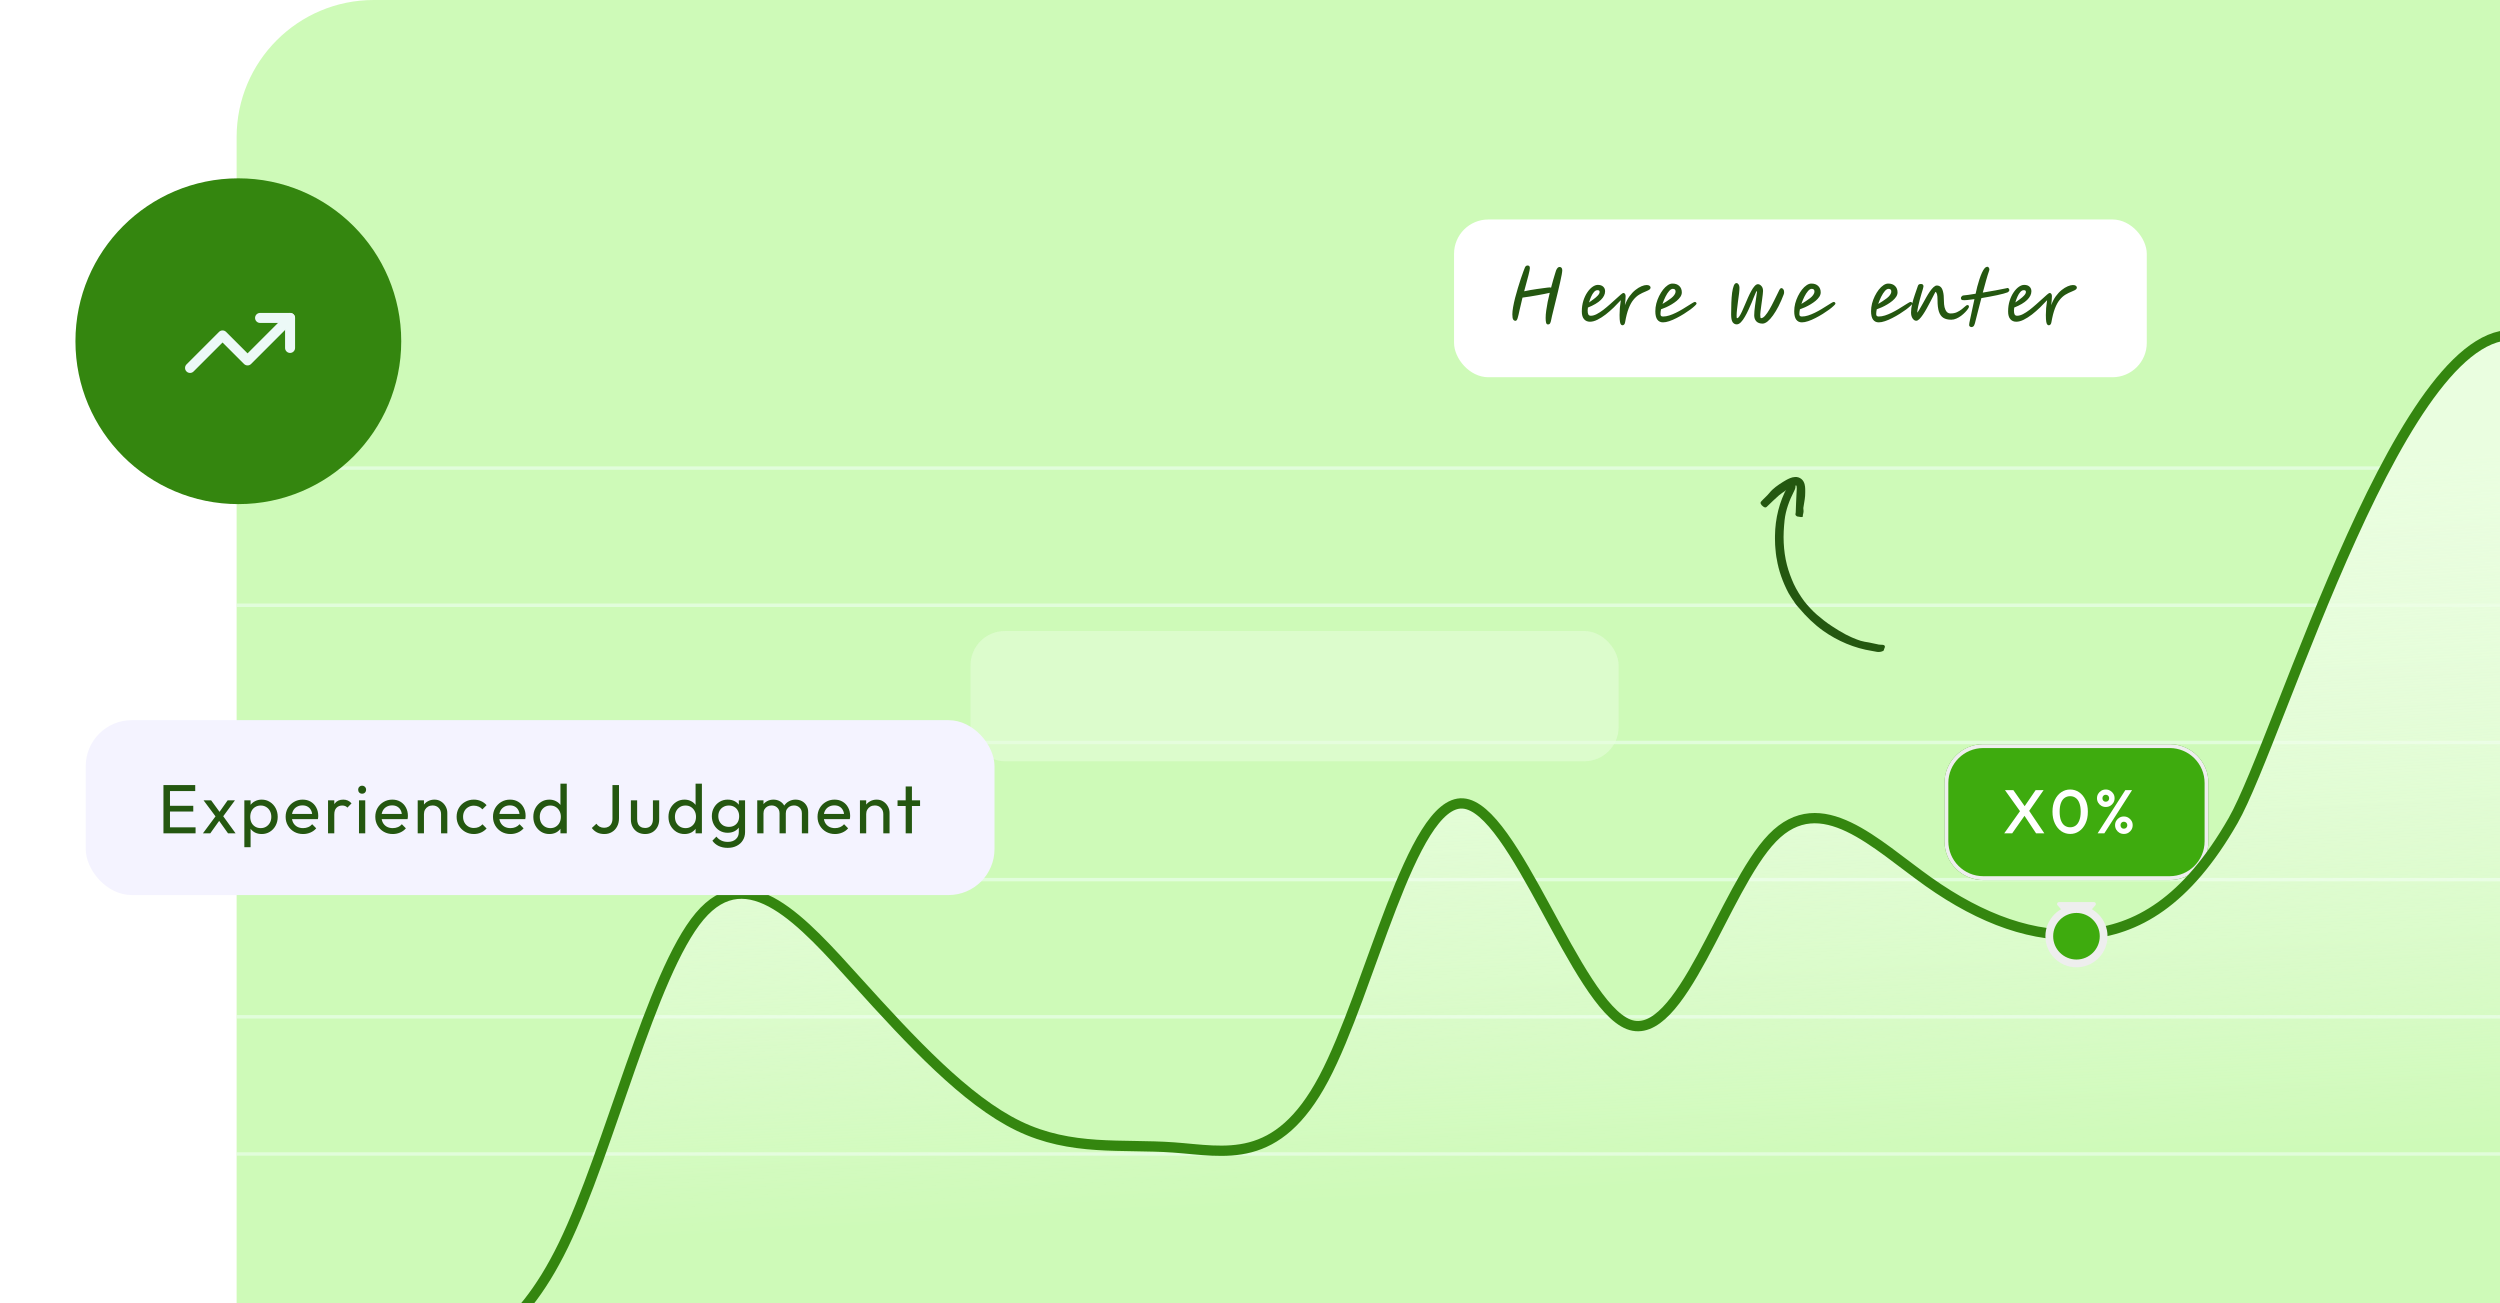
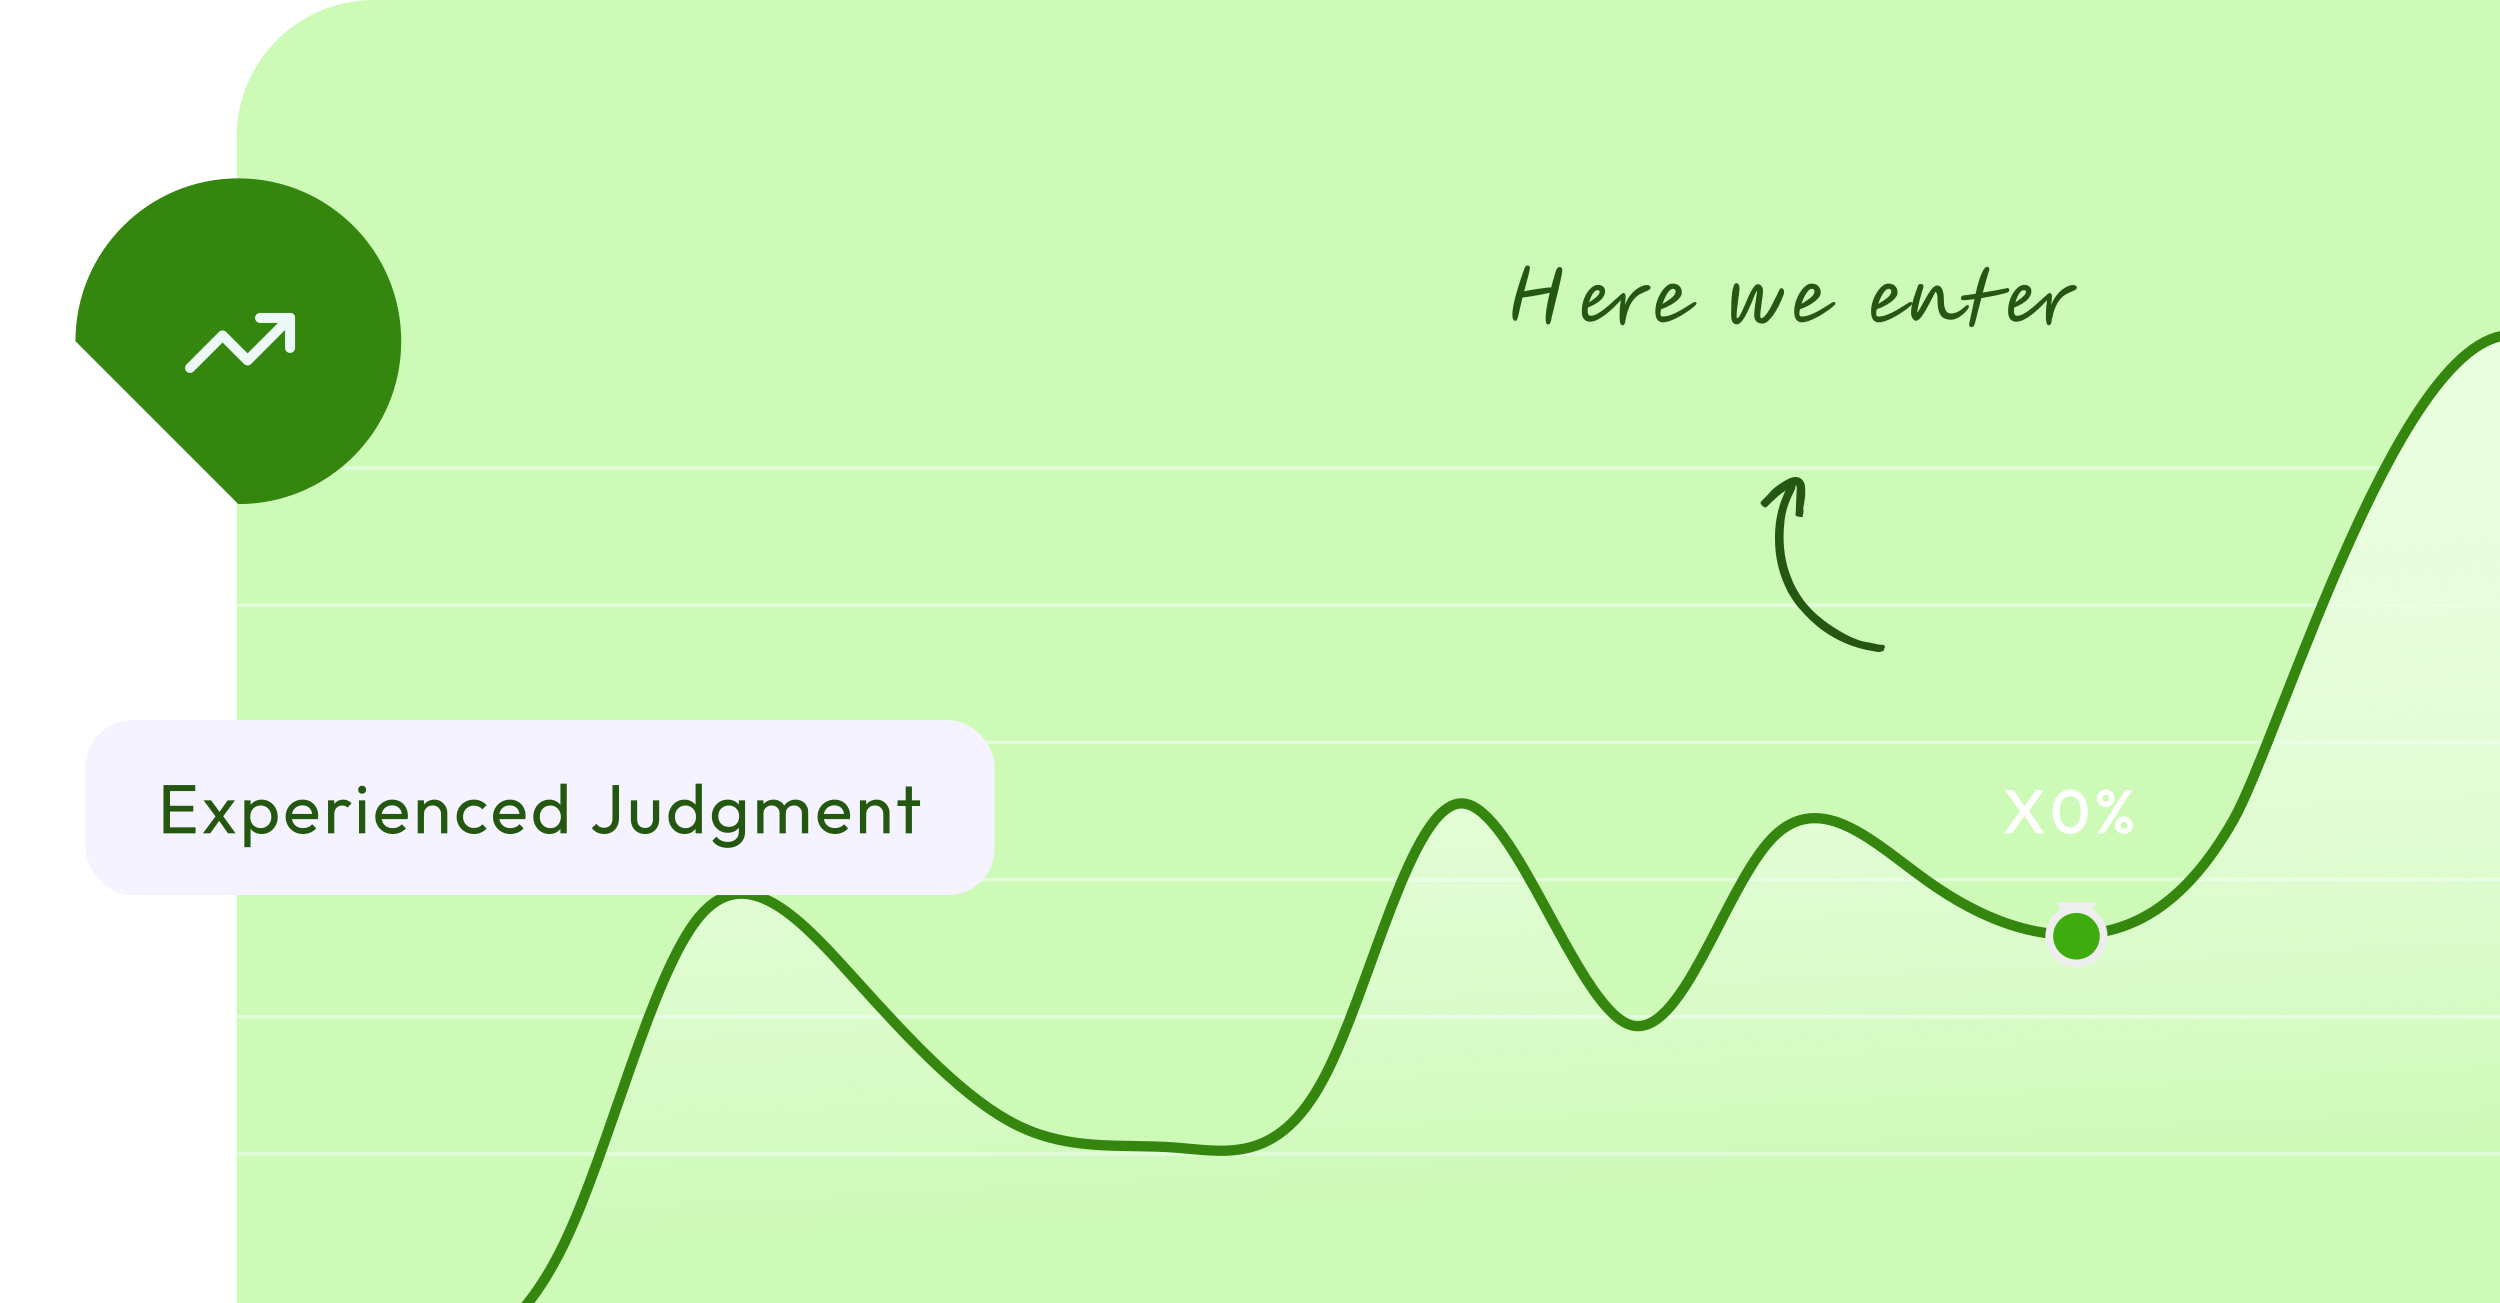
<svg xmlns="http://www.w3.org/2000/svg" width="729" height="380" viewBox="0 0 729 380" fill="none">
  <g clip-path="url(#clip0_40000174_18300)">
    <path d="M69 40C69 17.909 86.909 0 109 0H729V380H69V40Z" fill="#CEFAB8" />
    <line opacity="0.6" x1="69" y1="336.5" x2="729" y2="336.5" stroke="#EEFFF1" />
    <line opacity="0.6" x1="69" y1="296.5" x2="729" y2="296.5" stroke="#EEFFF1" />
    <line opacity="0.6" x1="69" y1="256.5" x2="729" y2="256.5" stroke="#EEFFF1" />
    <line opacity="0.6" x1="69" y1="216.5" x2="729" y2="216.5" stroke="#EEFFF1" />
    <line opacity="0.6" x1="69" y1="176.5" x2="729" y2="176.5" stroke="#EEFFF1" />
    <line opacity="0.6" x1="69" y1="136.5" x2="729" y2="136.5" stroke="#EEFFF1" />
-     <rect opacity="0.5" x="283" y="184" width="189" height="38" rx="10" fill="#EAFEE0" />
-     <rect x="424" y="64" width="202" height="46" rx="10" fill="white" />
    <path d="M441.913 93.554C441.656 93.554 441.44 93.432 441.264 93.189C441.088 92.946 441 92.432 441 91.648C441 91.081 441.075 90.378 441.223 89.54C441.372 88.702 441.568 87.803 441.811 86.844C442.068 85.884 442.338 84.924 442.622 83.965C442.906 83.005 443.19 82.107 443.474 81.269C443.757 80.431 444.008 79.721 444.224 79.14C444.44 78.545 444.595 78.147 444.69 77.944C444.744 77.809 444.839 77.687 444.974 77.579C445.109 77.471 445.251 77.417 445.4 77.417C445.71 77.417 445.906 77.498 445.988 77.66C446.069 77.822 446.109 77.998 446.109 78.187C446.109 78.484 445.974 79.167 445.704 80.235C445.433 81.289 445.014 82.857 444.447 84.938C444.974 84.816 445.555 84.701 446.19 84.593C446.825 84.485 447.461 84.384 448.096 84.289C448.745 84.195 449.339 84.114 449.88 84.046C450.434 83.965 450.894 83.904 451.258 83.864C451.637 83.823 451.867 83.803 451.948 83.803C452.042 83.803 452.157 83.83 452.292 83.884C452.509 83.059 452.718 82.296 452.921 81.593C453.124 80.89 453.299 80.302 453.448 79.829C453.597 79.343 453.698 79.018 453.752 78.856C454.036 78.18 454.374 77.843 454.766 77.843C454.995 77.843 455.185 77.924 455.333 78.086C455.482 78.248 455.556 78.484 455.556 78.795C455.556 79.052 455.502 79.485 455.394 80.093C455.286 80.701 455.137 81.417 454.948 82.242C454.772 83.066 454.57 83.945 454.34 84.877C454.124 85.796 453.901 86.715 453.671 87.634C453.455 88.54 453.245 89.391 453.042 90.189C452.853 90.973 452.691 91.635 452.556 92.175C452.434 92.716 452.36 93.067 452.333 93.23C452.279 93.567 452.191 93.878 452.069 94.162C451.948 94.46 451.718 94.608 451.38 94.608C451.11 94.608 450.927 94.433 450.833 94.081C450.752 93.73 450.711 93.277 450.711 92.723C450.711 92.101 450.765 91.392 450.873 90.594C450.981 89.783 451.123 88.932 451.299 88.04C451.488 87.148 451.691 86.263 451.907 85.384C451.529 85.479 451.022 85.587 450.387 85.708C449.765 85.83 449.076 85.958 448.319 86.094C447.562 86.229 446.805 86.357 446.048 86.479C445.291 86.6 444.595 86.702 443.96 86.783C443.595 88.243 443.305 89.479 443.088 90.493C442.886 91.493 442.703 92.257 442.541 92.784C442.379 93.297 442.169 93.554 441.913 93.554ZM468.047 84.938C468.047 85.803 467.635 86.641 466.811 87.452C465.986 88.263 464.729 89.006 463.04 89.682C462.986 90.02 462.959 90.304 462.959 90.533C462.959 91.074 463.026 91.466 463.161 91.709C463.31 91.952 463.553 92.074 463.891 92.074C464.391 92.074 464.952 91.919 465.574 91.608C466.196 91.283 466.838 90.871 467.5 90.371C468.162 89.858 468.811 89.317 469.446 88.749C470.095 88.182 470.689 87.648 471.23 87.148C471.771 86.634 472.23 86.222 472.609 85.911C472.987 85.587 473.244 85.425 473.379 85.425C473.568 85.425 473.724 85.512 473.845 85.688C473.967 85.85 474.028 86.073 474.028 86.357C474.028 86.709 474.007 87.114 473.967 87.573C473.926 88.019 473.879 88.493 473.825 88.993C474.176 88.006 474.616 87.148 475.143 86.418C475.683 85.675 476.258 85.06 476.866 84.573C477.474 84.087 478.069 83.722 478.65 83.478C479.231 83.235 479.731 83.114 480.15 83.114C480.542 83.114 480.833 83.188 481.022 83.337C481.211 83.485 481.306 83.661 481.306 83.864C481.306 84.053 481.218 84.228 481.042 84.391C480.88 84.539 480.501 84.735 479.907 84.979C479.218 85.249 478.569 85.567 477.961 85.931C477.366 86.296 476.812 86.796 476.298 87.432C475.785 88.053 475.325 88.885 474.92 89.925C474.514 90.966 474.17 92.304 473.886 93.939C473.832 94.263 473.737 94.493 473.602 94.629C473.467 94.777 473.305 94.852 473.115 94.852C472.98 94.852 472.845 94.791 472.71 94.669C472.575 94.561 472.467 94.297 472.386 93.878C472.304 93.446 472.264 92.77 472.264 91.851C472.264 91.229 472.291 90.554 472.345 89.824C472.413 89.094 472.507 88.33 472.629 87.533C472.007 88.209 471.318 88.918 470.561 89.662C469.804 90.391 469.02 91.074 468.209 91.709C467.398 92.331 466.601 92.838 465.817 93.23C465.033 93.622 464.303 93.817 463.628 93.817C462.911 93.817 462.337 93.567 461.905 93.067C461.472 92.567 461.256 91.824 461.256 90.837C461.256 89.702 461.404 88.662 461.702 87.715C461.999 86.769 462.384 85.952 462.857 85.262C463.33 84.56 463.837 84.019 464.378 83.641C464.918 83.262 465.439 83.073 465.939 83.073C466.615 83.073 467.135 83.249 467.5 83.6C467.865 83.938 468.047 84.384 468.047 84.938ZM463.364 88.202C463.77 87.918 464.209 87.6 464.682 87.249C465.168 86.898 465.581 86.54 465.919 86.175C466.27 85.796 466.446 85.452 466.446 85.141C466.446 84.951 466.398 84.816 466.304 84.735C466.209 84.654 466.047 84.614 465.817 84.614C465.452 84.614 465.114 84.796 464.804 85.161C464.493 85.512 464.216 85.965 463.972 86.519C463.729 87.06 463.526 87.621 463.364 88.202ZM490.418 85.262C490.418 85.695 490.283 86.121 490.013 86.54C489.743 86.945 489.384 87.337 488.938 87.715C488.492 88.08 487.999 88.425 487.459 88.749C486.918 89.074 486.377 89.358 485.837 89.601C485.296 89.844 484.803 90.04 484.357 90.189C484.249 90.716 484.195 91.182 484.195 91.588C484.195 91.844 484.255 92.027 484.377 92.135C484.499 92.243 484.688 92.297 484.945 92.297C485.512 92.297 486.114 92.196 486.749 91.993C487.384 91.79 488.033 91.527 488.695 91.202C489.357 90.878 489.993 90.533 490.601 90.168C491.209 89.803 491.763 89.459 492.263 89.135C492.777 88.81 493.203 88.547 493.54 88.344C493.878 88.141 494.101 88.04 494.209 88.04C494.372 88.04 494.493 88.094 494.574 88.202C494.669 88.297 494.716 88.411 494.716 88.547C494.716 88.655 494.547 88.864 494.209 89.175C493.885 89.486 493.446 89.851 492.892 90.27C492.338 90.675 491.716 91.094 491.027 91.527C490.337 91.959 489.621 92.365 488.878 92.743C488.148 93.121 487.438 93.426 486.749 93.655C486.073 93.885 485.465 94 484.924 94C484.222 94 483.674 93.737 483.282 93.209C482.89 92.682 482.694 91.865 482.694 90.756C482.694 90.013 482.789 89.263 482.978 88.506C483.181 87.749 483.451 87.026 483.789 86.337C484.141 85.634 484.526 85.012 484.945 84.472C485.377 83.918 485.83 83.485 486.303 83.174C486.776 82.85 487.236 82.688 487.682 82.688C488.533 82.688 489.202 82.924 489.689 83.397C490.175 83.87 490.418 84.492 490.418 85.262ZM484.783 88.628C485.202 88.371 485.634 88.101 486.08 87.817C486.526 87.533 486.938 87.242 487.317 86.945C487.695 86.648 487.999 86.337 488.229 86.013C488.472 85.675 488.594 85.33 488.594 84.979C488.594 84.478 488.324 84.228 487.783 84.228C487.445 84.228 487.087 84.445 486.708 84.877C486.344 85.296 485.992 85.844 485.654 86.519C485.316 87.195 485.026 87.898 484.783 88.628ZM506.419 94.588C505.946 94.588 505.554 94.378 505.243 93.96C504.945 93.527 504.797 92.763 504.797 91.669C504.797 90.52 504.817 89.405 504.858 88.324C504.898 87.229 504.973 86.249 505.081 85.384C505.202 84.519 505.364 83.83 505.567 83.316C505.77 82.803 506.033 82.546 506.358 82.546C506.588 82.546 506.79 82.674 506.966 82.931C507.142 83.174 507.23 83.499 507.23 83.904C507.23 84.323 507.189 84.884 507.108 85.587C507.027 86.29 506.925 87.046 506.804 87.857C506.696 88.655 506.601 89.432 506.52 90.189C506.439 90.932 506.398 91.561 506.398 92.074C506.398 92.29 506.405 92.466 506.419 92.601C506.446 92.723 506.486 92.784 506.54 92.784C506.743 92.784 506.959 92.608 507.189 92.257C507.432 91.892 507.689 91.419 507.959 90.837C508.23 90.243 508.514 89.594 508.811 88.891C509.108 88.175 509.412 87.465 509.723 86.763C510.034 86.06 510.352 85.418 510.676 84.837C511 84.242 511.325 83.769 511.649 83.418C511.973 83.053 512.291 82.87 512.602 82.87C512.967 82.87 513.305 83.046 513.616 83.397C513.94 83.735 514.102 84.222 514.102 84.857C514.102 85.046 514.075 85.377 514.021 85.85C513.967 86.31 513.899 86.837 513.818 87.432C513.737 88.026 513.656 88.621 513.575 89.216C513.494 89.797 513.426 90.317 513.372 90.777C513.318 91.223 513.291 91.54 513.291 91.729C513.291 92.432 513.359 92.784 513.494 92.784C513.872 92.784 514.271 92.547 514.69 92.074C515.122 91.588 515.555 90.966 515.987 90.209C516.433 89.439 516.873 88.607 517.305 87.715C517.751 86.81 518.177 85.945 518.582 85.121C518.772 84.688 518.927 84.397 519.049 84.249C519.184 84.087 519.319 84.005 519.454 84.005C519.643 84.005 519.819 84.107 519.981 84.31C520.157 84.512 520.245 84.789 520.245 85.141C520.245 85.262 520.238 85.384 520.224 85.506C520.211 85.614 520.177 85.735 520.123 85.871C519.664 87.087 519.17 88.216 518.643 89.256C518.116 90.283 517.575 91.182 517.021 91.952C516.481 92.709 515.947 93.304 515.42 93.737C514.893 94.155 514.406 94.365 513.96 94.365C513.19 94.365 512.588 94.149 512.156 93.716C511.737 93.27 511.527 92.675 511.527 91.932C511.527 91.621 511.548 91.216 511.588 90.716C511.642 90.216 511.703 89.675 511.771 89.094C511.852 88.513 511.933 87.952 512.014 87.411C512.095 86.871 512.163 86.398 512.217 85.992C512.284 85.587 512.325 85.31 512.338 85.161C512.352 84.972 512.332 84.877 512.278 84.877C512.223 84.877 512.115 85.053 511.953 85.404C511.804 85.742 511.622 86.175 511.406 86.702C511.203 87.215 510.987 87.749 510.757 88.303C510.5 88.912 510.203 89.581 509.865 90.31C509.541 91.027 509.189 91.709 508.811 92.358C508.446 93.007 508.061 93.54 507.655 93.96C507.25 94.378 506.838 94.588 506.419 94.588ZM530.918 85.262C530.918 85.695 530.783 86.121 530.512 86.54C530.242 86.945 529.884 87.337 529.438 87.715C528.992 88.08 528.498 88.425 527.958 88.749C527.417 89.074 526.877 89.358 526.336 89.601C525.795 89.844 525.302 90.04 524.856 90.189C524.748 90.716 524.694 91.182 524.694 91.588C524.694 91.844 524.755 92.027 524.876 92.135C524.998 92.243 525.187 92.297 525.444 92.297C526.012 92.297 526.613 92.196 527.248 91.993C527.884 91.79 528.532 91.527 529.195 91.202C529.857 90.878 530.492 90.533 531.1 90.168C531.708 89.803 532.262 89.459 532.763 89.135C533.276 88.81 533.702 88.547 534.04 88.344C534.378 88.141 534.601 88.04 534.709 88.04C534.871 88.04 534.993 88.094 535.074 88.202C535.168 88.297 535.216 88.411 535.216 88.547C535.216 88.655 535.047 88.864 534.709 89.175C534.384 89.486 533.945 89.851 533.391 90.27C532.837 90.675 532.215 91.094 531.526 91.527C530.837 91.959 530.12 92.365 529.377 92.743C528.647 93.121 527.938 93.426 527.248 93.655C526.573 93.885 525.964 94 525.424 94C524.721 94 524.174 93.737 523.782 93.209C523.39 92.682 523.194 91.865 523.194 90.756C523.194 90.013 523.288 89.263 523.478 88.506C523.68 87.749 523.951 87.026 524.288 86.337C524.64 85.634 525.025 85.012 525.444 84.472C525.877 83.918 526.329 83.485 526.802 83.174C527.275 82.85 527.735 82.688 528.181 82.688C529.032 82.688 529.701 82.924 530.188 83.397C530.674 83.87 530.918 84.492 530.918 85.262ZM525.282 88.628C525.701 88.371 526.133 88.101 526.579 87.817C527.025 87.533 527.438 87.242 527.816 86.945C528.194 86.648 528.498 86.337 528.728 86.013C528.972 85.675 529.093 85.33 529.093 84.979C529.093 84.478 528.823 84.228 528.282 84.228C527.944 84.228 527.586 84.445 527.208 84.877C526.843 85.296 526.491 85.844 526.154 86.519C525.816 87.195 525.525 87.898 525.282 88.628ZM553.324 85.262C553.324 85.695 553.189 86.121 552.919 86.54C552.648 86.945 552.29 87.337 551.844 87.715C551.398 88.08 550.905 88.425 550.364 88.749C549.824 89.074 549.283 89.358 548.743 89.601C548.202 89.844 547.709 90.04 547.263 90.189C547.154 90.716 547.1 91.182 547.1 91.588C547.1 91.844 547.161 92.027 547.283 92.135C547.405 92.243 547.594 92.297 547.851 92.297C548.418 92.297 549.02 92.196 549.655 91.993C550.29 91.79 550.939 91.527 551.601 91.202C552.263 90.878 552.898 90.533 553.507 90.168C554.115 89.803 554.669 89.459 555.169 89.135C555.683 88.81 556.108 88.547 556.446 88.344C556.784 88.141 557.007 88.04 557.115 88.04C557.277 88.04 557.399 88.094 557.48 88.202C557.575 88.297 557.622 88.411 557.622 88.547C557.622 88.655 557.453 88.864 557.115 89.175C556.791 89.486 556.352 89.851 555.797 90.27C555.243 90.675 554.622 91.094 553.932 91.527C553.243 91.959 552.527 92.365 551.783 92.743C551.054 93.121 550.344 93.426 549.655 93.655C548.979 93.885 548.371 94 547.83 94C547.127 94 546.58 93.737 546.188 93.209C545.796 92.682 545.6 91.865 545.6 90.756C545.6 90.013 545.695 89.263 545.884 88.506C546.087 87.749 546.357 87.026 546.695 86.337C547.046 85.634 547.432 85.012 547.851 84.472C548.283 83.918 548.736 83.485 549.209 83.174C549.682 82.85 550.141 82.688 550.587 82.688C551.439 82.688 552.108 82.924 552.594 83.397C553.081 83.87 553.324 84.492 553.324 85.262ZM547.688 88.628C548.107 88.371 548.54 88.101 548.986 87.817C549.432 87.533 549.844 87.242 550.222 86.945C550.601 86.648 550.905 86.337 551.135 86.013C551.378 85.675 551.5 85.33 551.5 84.979C551.5 84.478 551.229 84.228 550.689 84.228C550.351 84.228 549.993 84.445 549.614 84.877C549.249 85.296 548.898 85.844 548.56 86.519C548.222 87.195 547.932 87.898 547.688 88.628ZM558.779 93.534C558.387 93.534 558.036 93.311 557.725 92.865C557.414 92.419 557.259 91.844 557.259 91.141C557.259 90.371 557.36 89.547 557.563 88.668C557.779 87.79 558.043 86.898 558.353 85.992C558.664 85.073 558.968 84.188 559.266 83.337C559.333 83.161 559.428 83.032 559.549 82.951C559.685 82.857 559.887 82.809 560.158 82.809C560.644 82.809 560.888 83.046 560.888 83.519C560.888 83.627 560.833 83.87 560.725 84.249C560.617 84.627 560.475 85.094 560.3 85.648C560.137 86.202 559.968 86.803 559.793 87.452C559.617 88.087 559.462 88.729 559.326 89.378C559.191 90.026 559.097 90.628 559.043 91.182C559.259 90.952 559.502 90.601 559.772 90.128C560.056 89.655 560.36 89.121 560.685 88.526C561.009 87.918 561.347 87.31 561.698 86.702C562.05 86.08 562.401 85.512 562.753 84.999C563.118 84.472 563.469 84.053 563.807 83.742C564.158 83.418 564.483 83.255 564.78 83.255C565.212 83.255 565.577 83.391 565.875 83.661C566.185 83.918 566.422 84.377 566.584 85.039C566.76 85.688 566.848 86.607 566.848 87.796C566.848 88.432 566.909 89.026 567.03 89.581C567.165 90.135 567.375 90.581 567.659 90.918C567.956 91.243 568.334 91.405 568.794 91.405C569.483 91.405 570.098 91.283 570.639 91.04C571.179 90.783 571.646 90.5 572.038 90.189C572.443 89.864 572.781 89.581 573.051 89.337C573.322 89.081 573.531 88.952 573.68 88.952C573.991 88.952 574.146 89.114 574.146 89.439C574.146 89.574 574.045 89.79 573.842 90.087C573.653 90.371 573.382 90.695 573.031 91.06C572.693 91.412 572.301 91.757 571.855 92.094C571.423 92.419 570.956 92.689 570.456 92.905C569.97 93.121 569.476 93.23 568.976 93.23C568.044 93.23 567.28 93.047 566.686 92.682C566.104 92.317 565.672 91.716 565.388 90.878C565.118 90.04 564.983 88.918 564.983 87.513C564.983 86.742 564.935 86.181 564.841 85.83C564.76 85.465 564.604 85.222 564.374 85.1C564.212 85.384 564.003 85.79 563.746 86.317C563.489 86.83 563.192 87.405 562.854 88.04C562.53 88.675 562.185 89.317 561.82 89.966C561.469 90.601 561.111 91.189 560.746 91.729C560.381 92.27 560.029 92.709 559.691 93.047C559.354 93.371 559.049 93.534 558.779 93.534ZM572.319 87.513C571.954 87.486 571.785 87.249 571.812 86.803C571.826 86.695 571.9 86.567 572.035 86.418C572.17 86.256 572.326 86.168 572.501 86.154C572.92 86.114 573.434 86.053 574.042 85.972C574.664 85.877 575.346 85.769 576.09 85.648C576.225 84.985 576.387 84.289 576.576 83.559C576.765 82.83 576.975 82.12 577.205 81.431C577.434 80.728 577.678 80.093 577.934 79.525C578.191 78.957 578.461 78.511 578.745 78.187C578.894 78.038 579.029 77.937 579.151 77.883C579.272 77.816 579.381 77.782 579.475 77.782C579.664 77.782 579.813 77.863 579.921 78.025C580.043 78.187 580.104 78.37 580.104 78.572C580.104 78.68 580.083 78.789 580.043 78.897C579.772 79.654 579.482 80.586 579.171 81.694C578.86 82.803 578.529 84.012 578.178 85.323C579.421 85.121 580.664 84.904 581.908 84.674C583.151 84.445 584.219 84.235 585.111 84.046C585.368 83.938 585.564 83.958 585.699 84.107C585.848 84.255 585.922 84.404 585.922 84.553C585.922 84.742 585.868 84.884 585.76 84.979C585.665 85.073 585.564 85.154 585.456 85.222L585.435 85.242C585.165 85.35 584.76 85.479 584.219 85.627C583.678 85.763 583.057 85.911 582.354 86.073C581.651 86.222 580.901 86.371 580.104 86.519C579.32 86.668 578.543 86.803 577.772 86.925C577.461 88.114 577.144 89.337 576.819 90.594C576.509 91.838 576.198 93.061 575.887 94.263C575.752 94.75 575.596 95.054 575.421 95.176C575.258 95.311 575.083 95.379 574.893 95.379C574.677 95.379 574.488 95.297 574.326 95.135C574.177 94.973 574.157 94.642 574.265 94.142L575.745 87.229C574.934 87.35 574.218 87.438 573.596 87.492C572.988 87.546 572.562 87.553 572.319 87.513ZM592.356 84.938C592.356 85.803 591.944 86.641 591.12 87.452C590.295 88.263 589.038 89.006 587.349 89.682C587.295 90.02 587.268 90.304 587.268 90.533C587.268 91.074 587.336 91.466 587.471 91.709C587.619 91.952 587.863 92.074 588.2 92.074C588.701 92.074 589.261 91.919 589.883 91.608C590.505 91.283 591.147 90.871 591.809 90.371C592.471 89.858 593.12 89.317 593.755 88.749C594.404 88.182 594.999 87.648 595.539 87.148C596.08 86.634 596.539 86.222 596.918 85.911C597.296 85.587 597.553 85.425 597.688 85.425C597.877 85.425 598.033 85.512 598.154 85.688C598.276 85.85 598.337 86.073 598.337 86.357C598.337 86.709 598.317 87.114 598.276 87.573C598.236 88.019 598.188 88.493 598.134 88.993C598.486 88.006 598.925 87.148 599.452 86.418C599.993 85.675 600.567 85.06 601.175 84.573C601.783 84.087 602.378 83.722 602.959 83.478C603.54 83.235 604.04 83.114 604.459 83.114C604.851 83.114 605.142 83.188 605.331 83.337C605.52 83.485 605.615 83.661 605.615 83.864C605.615 84.053 605.527 84.228 605.351 84.391C605.189 84.539 604.811 84.735 604.216 84.979C603.527 85.249 602.878 85.567 602.27 85.931C601.675 86.296 601.121 86.796 600.607 87.432C600.094 88.053 599.634 88.885 599.229 89.925C598.823 90.966 598.479 92.304 598.195 93.939C598.141 94.263 598.046 94.493 597.911 94.629C597.776 94.777 597.614 94.852 597.425 94.852C597.289 94.852 597.154 94.791 597.019 94.669C596.884 94.561 596.776 94.297 596.695 93.878C596.614 93.446 596.573 92.77 596.573 91.851C596.573 91.229 596.6 90.554 596.654 89.824C596.722 89.094 596.816 88.33 596.938 87.533C596.316 88.209 595.627 88.918 594.87 89.662C594.113 90.391 593.33 91.074 592.519 91.709C591.708 92.331 590.91 92.838 590.126 93.23C589.343 93.622 588.613 93.817 587.937 93.817C587.221 93.817 586.646 93.567 586.214 93.067C585.781 92.567 585.565 91.824 585.565 90.837C585.565 89.702 585.714 88.662 586.011 87.715C586.308 86.769 586.694 85.952 587.167 85.262C587.64 84.56 588.146 84.019 588.687 83.641C589.228 83.262 589.748 83.073 590.248 83.073C590.924 83.073 591.444 83.249 591.809 83.6C592.174 83.938 592.356 84.384 592.356 84.938ZM587.673 88.202C588.079 87.918 588.518 87.6 588.991 87.249C589.478 86.898 589.89 86.54 590.228 86.175C590.579 85.796 590.755 85.452 590.755 85.141C590.755 84.951 590.708 84.816 590.613 84.735C590.518 84.654 590.356 84.614 590.126 84.614C589.761 84.614 589.424 84.796 589.113 85.161C588.802 85.512 588.525 85.965 588.282 86.519C588.038 87.06 587.836 87.621 587.673 88.202Z" fill="#245710" />
    <g filter="url(#filter0_d_40000174_18300)">
-       <path d="M632.67 209H578.322C572.069 209 567 214.069 567 220.322V237.306C567 243.559 572.069 248.629 578.322 248.629H632.67C638.923 248.629 643.993 243.559 643.993 237.306V220.322C643.993 214.069 638.923 209 632.67 209Z" fill="#3EAB0E" />
-       <path d="M632.67 209.566H578.323C572.382 209.566 567.566 214.382 567.566 220.323V237.306C567.566 243.247 572.382 248.063 578.323 248.063H632.67C638.611 248.063 643.427 243.247 643.427 237.306V220.323C643.427 214.382 638.611 209.566 632.67 209.566Z" stroke="#EEEEEE" stroke-width="1.132" />
      <path d="M593.72 235L590.012 229.384H589.634L584.648 222.4H587.096L590.822 227.692H591.2L596.132 235H593.72ZM584.432 235L589.22 228.268L590.642 229.474L586.754 235H584.432ZM591.344 228.97L589.922 227.764L593.594 222.4H595.916L591.344 228.97ZM603.69 235.18C602.742 235.18 601.872 234.916 601.08 234.388C600.3 233.848 599.676 233.092 599.208 232.12C598.74 231.148 598.506 230.002 598.506 228.682C598.506 227.362 598.734 226.222 599.19 225.262C599.658 224.29 600.282 223.54 601.062 223.012C601.842 222.484 602.706 222.22 603.654 222.22C604.614 222.22 605.484 222.484 606.264 223.012C607.044 223.54 607.662 224.29 608.118 225.262C608.586 226.222 608.82 227.368 608.82 228.7C608.82 230.02 608.586 231.166 608.118 232.138C607.662 233.11 607.044 233.86 606.264 234.388C605.496 234.916 604.638 235.18 603.69 235.18ZM603.654 233.236C604.278 233.236 604.818 233.068 605.274 232.732C605.73 232.396 606.084 231.892 606.336 231.22C606.6 230.548 606.732 229.702 606.732 228.682C606.732 227.674 606.6 226.834 606.336 226.162C606.084 225.49 605.724 224.992 605.256 224.668C604.8 224.332 604.266 224.164 603.654 224.164C603.042 224.164 602.502 224.332 602.034 224.668C601.578 224.992 601.224 225.49 600.972 226.162C600.72 226.822 600.594 227.662 600.594 228.682C600.594 229.702 600.72 230.548 600.972 231.22C601.224 231.892 601.578 232.396 602.034 232.732C602.502 233.068 603.042 233.236 603.654 233.236ZM611.663 235L619.745 222.4H621.707L613.625 235H611.663ZM619.313 235.18C618.845 235.18 618.413 235.066 618.017 234.838C617.633 234.61 617.327 234.304 617.099 233.92C616.871 233.536 616.757 233.104 616.757 232.624C616.757 232.144 616.871 231.718 617.099 231.346C617.327 230.962 617.633 230.656 618.017 230.428C618.401 230.2 618.833 230.086 619.313 230.086C619.793 230.086 620.225 230.2 620.609 230.428C621.005 230.656 621.317 230.962 621.545 231.346C621.773 231.718 621.887 232.144 621.887 232.624C621.887 233.104 621.773 233.536 621.545 233.92C621.317 234.304 621.011 234.61 620.627 234.838C620.243 235.066 619.805 235.18 619.313 235.18ZM619.313 233.65C619.613 233.65 619.853 233.554 620.033 233.362C620.225 233.17 620.321 232.924 620.321 232.624C620.321 232.336 620.225 232.096 620.033 231.904C619.841 231.712 619.601 231.616 619.313 231.616C619.025 231.616 618.791 231.712 618.611 231.904C618.431 232.096 618.341 232.336 618.341 232.624C618.341 232.924 618.431 233.17 618.611 233.362C618.791 233.554 619.025 233.65 619.313 233.65ZM614.039 227.314C613.571 227.314 613.139 227.2 612.743 226.972C612.359 226.744 612.053 226.438 611.825 226.054C611.597 225.67 611.483 225.238 611.483 224.758C611.483 224.278 611.597 223.852 611.825 223.48C612.053 223.096 612.359 222.79 612.743 222.562C613.127 222.334 613.559 222.22 614.039 222.22C614.519 222.22 614.951 222.334 615.335 222.562C615.731 222.79 616.043 223.096 616.271 223.48C616.499 223.852 616.613 224.278 616.613 224.758C616.613 225.238 616.499 225.67 616.271 226.054C616.043 226.438 615.737 226.744 615.353 226.972C614.969 227.2 614.531 227.314 614.039 227.314ZM614.039 225.784C614.339 225.784 614.579 225.688 614.759 225.496C614.939 225.304 615.029 225.058 615.029 224.758C615.029 224.458 614.933 224.218 614.741 224.038C614.561 223.846 614.327 223.75 614.039 223.75C613.751 223.75 613.517 223.846 613.337 224.038C613.157 224.218 613.067 224.458 613.067 224.758C613.067 225.058 613.157 225.304 613.337 225.496C613.517 225.688 613.751 225.784 614.039 225.784Z" fill="white" />
      <g filter="url(#filter1_d_40000174_18300)">
        <path d="M599.939 248.37L600.002 248.445L604.814 253.982C604.9 254.078 605.004 254.154 605.121 254.207C605.239 254.26 605.365 254.287 605.494 254.287C605.622 254.287 605.749 254.26 605.866 254.207C605.983 254.154 606.088 254.078 606.173 253.982L610.982 248.455L611.063 248.364C611.125 248.273 611.158 248.165 611.158 248.056C611.155 247.904 611.09 247.759 610.98 247.654C610.87 247.549 610.723 247.493 610.571 247.496H600.424C600.272 247.493 600.124 247.549 600.014 247.654C599.904 247.759 599.84 247.904 599.836 248.056C599.836 248.172 599.874 248.282 599.939 248.37Z" fill="#EEEEEE" />
      </g>
    </g>
    <path d="M651.156 239.174C664.834 215.299 701.622 89.309 735.635 98.004L749.929 365.122L121.327 398.76L128.697 396.743C136.066 394.727 150.805 390.694 164.275 362.952C177.745 335.21 189.947 283.759 204.009 267.078C217.873 250.631 233.546 267.983 249.219 285.334L249.889 286.077C265.786 303.669 281.655 320.765 297.007 328.196C312.36 335.627 327.195 333.393 342.207 334.472C357.22 335.55 372.409 339.942 385.995 314.352C399.58 288.762 411.561 233.19 426.568 234.161C441.574 235.132 459.607 292.645 474.878 298.569C490.15 304.492 502.661 258.824 516.834 244.216C531.007 229.607 546.842 246.057 562.384 257.041C577.927 268.025 593.177 273.542 608.065 272.298C622.953 271.054 637.479 263.048 651.156 239.174Z" fill="url(#paint0_linear_40000174_18300)" />
    <path d="M735.643 98.129C701.63 89.434 664.841 215.424 651.164 239.299C637.487 263.173 622.961 271.179 608.073 272.423C593.185 273.667 577.935 268.15 562.392 257.166C546.85 246.182 531.015 229.732 516.842 244.341C502.669 258.949 490.158 304.617 474.886 298.694C459.615 292.77 441.582 235.257 426.576 234.286C411.569 233.315 399.588 288.887 386.003 314.477C372.417 340.067 357.228 335.675 342.215 334.597C327.203 333.518 312.368 335.752 297.015 328.321C281.663 320.89 265.793 303.794 249.897 286.202C234.001 268.609 218.079 250.521 204.017 267.203C189.955 283.884 177.753 335.335 164.283 363.077C150.813 390.819 136.074 394.852 128.704 396.868L121.335 398.885" stroke="#34860F" stroke-width="3" />
    <path d="M605.496 280.933C609.873 280.933 613.422 277.385 613.422 273.008C613.422 268.63 609.873 265.082 605.496 265.082C601.119 265.082 597.57 268.63 597.57 273.008C597.57 277.385 601.119 280.933 605.496 280.933Z" fill="#3EAB0E" stroke="#EEEEEE" stroke-width="2.264" />
  </g>
-   <path d="M22 99.5C22 73.266 43.267 52 69.5 52C95.734 52 117 73.266 117 99.5C117 125.734 95.734 147 69.5 147C43.267 147 22 125.734 22 99.5Z" fill="#34860F" />
+   <path d="M22 99.5C22 73.266 43.267 52 69.5 52C95.734 52 117 73.266 117 99.5C117 125.734 95.734 147 69.5 147Z" fill="#34860F" />
  <path d="M84.583 92.707L72.187 105.103L64.895 97.811L55.416 107.29" stroke="#ECF9F7" stroke-width="2.917" stroke-linecap="round" stroke-linejoin="round" />
  <path d="M75.834 92.707H84.584V101.457" stroke="#ECF9F7" stroke-width="2.917" stroke-linecap="round" stroke-linejoin="round" />
  <path d="M518.001 162.511C517.947 162.047 517.755 160.998 517.696 159.787C517.675 159.483 517.651 159.173 517.626 158.859C517.601 158.545 517.611 158.229 517.602 157.917C517.602 157.293 517.556 156.688 517.589 156.156C517.651 151.247 518.842 146.315 521.211 142.026C521.606 141.369 522.218 140.223 522.942 140.672C523.694 141.142 523.763 142.107 523.168 143.181C521.804 145.837 520.709 148.726 520.382 151.721C520.155 153.902 520.02 156.088 520.131 158.271C520.237 160.452 520.529 162.622 521.072 164.732C521.561 166.629 522.244 168.464 523.046 170.242C523.877 172.01 524.905 173.677 526.061 175.248C526.646 175.956 527.198 176.69 527.847 177.335C528.169 177.663 528.463 178.01 528.802 178.319L529.809 179.249C531.191 180.446 532.625 181.581 534.158 182.571C535.457 183.461 536.824 184.25 538.212 185.011L539.28 185.528C539.639 185.695 539.987 185.887 540.359 186.025C541.095 186.315 541.823 186.641 542.587 186.86C542.944 186.971 543.35 187.054 543.76 187.136C544.178 187.198 544.603 187.25 544.998 187.345C545.649 187.533 546.763 187.675 547.416 187.857C547.698 187.942 547.993 187.993 548.28 187.991C549.582 187.956 549.917 188.294 549.421 189.223C549.309 189.427 549.41 189.718 549.069 189.836C549.055 189.841 549.027 189.852 549.013 189.858C548.487 190.111 547.958 190.146 547.436 190.105C546.917 190.035 546.405 189.889 545.881 189.817C540.753 189.013 535.855 186.929 531.624 183.929C529.031 182.07 526.734 179.829 524.672 177.388C524.398 177.049 524.073 176.746 523.809 176.391C523.538 176.043 523.277 175.686 523.056 175.298L523.065 175.31C522.779 174.943 522.531 174.549 522.28 174.156C522.032 173.762 521.77 173.374 521.548 172.965C519.884 169.853 518.626 166.342 518.103 163.005C518.088 162.877 518.031 162.706 518.001 162.511Z" fill="#245710" />
  <path d="M520.443 143.223C520.189 143.386 519.29 143.971 518.772 144.423C517.56 145.455 516.464 146.585 515.283 147.693C515.098 147.869 514.847 148.209 514.157 147.714C513.44 147.201 513.202 146.641 513.523 146.272C514.307 145.385 515.226 144.65 515.958 143.743C517.031 142.395 518.481 141.442 519.915 140.528C520.235 140.317 520.572 140.129 520.907 139.945L521.419 139.678C521.607 139.582 521.806 139.493 522.017 139.413C522.438 139.251 522.896 139.111 523.469 139.086C523.74 139.074 524.105 139.105 524.417 139.206C524.732 139.306 525.031 139.465 525.287 139.678C525.529 139.876 525.737 140.12 525.893 140.397C526.057 140.683 526.149 140.95 526.22 141.197C526.352 141.695 526.382 142.132 526.397 142.531L526.404 143.079L526.404 143.593C526.401 143.935 526.393 144.278 526.369 144.62C526.289 145.799 526 146.96 525.85 148.135C525.816 148.412 525.95 148.755 525.919 149.059C525.89 149.309 525.861 149.73 525.773 149.972C525.734 150.077 525.686 150.189 525.712 150.293C525.825 150.786 525.513 150.895 524.553 150.675C524.343 150.626 524.061 150.65 523.922 150.524C523.915 150.519 523.903 150.508 523.898 150.506C523.331 150.114 523.625 149.769 523.635 149.401C523.677 147.597 523.78 145.794 523.859 143.992L523.903 143.164C523.916 142.887 523.939 142.603 523.941 142.375C523.944 142.143 523.924 141.932 523.885 141.774C523.862 141.698 523.839 141.631 523.812 141.593C523.788 141.566 523.774 141.56 523.749 141.549C523.723 141.544 523.683 141.556 523.658 141.574C523.632 141.589 523.627 141.598 523.627 141.558C523.604 141.571 523.62 141.589 523.554 141.608C523.504 141.624 523.429 141.65 523.346 141.663C523.181 141.697 522.976 141.772 522.763 141.874C522.565 141.966 522.28 142.134 522.035 142.261C521.539 142.546 521.046 142.83 520.574 143.097C520.521 143.126 520.494 143.19 520.443 143.223Z" fill="#245710" />
  <g filter="url(#filter2_d_40000174_18300)">
    <rect x="25" y="206" width="265" height="51" rx="13.421" fill="#F4F3FF" />
    <path d="M47.662 239V224.931H49.568V239H47.662ZM48.96 239V237.257H57.028V239H48.96ZM48.96 232.634V230.972H56.359V232.634H48.96ZM48.96 226.674V224.931H56.927V226.674H48.96ZM66.49 239L63.489 234.783L63.145 234.459L59.354 229.37H61.563L64.3 233.121L64.645 233.405L68.7 239H66.49ZM59.171 239L63.145 233.648L64.179 234.986L61.32 239H59.171ZM64.787 234.439L63.733 233.141L66.388 229.37H68.517L64.787 234.439ZM76.317 239.203C75.588 239.203 74.925 239.054 74.331 238.757C73.749 238.446 73.283 238.02 72.932 237.48C72.58 236.939 72.384 236.324 72.344 235.635V232.736C72.384 232.033 72.58 231.418 72.932 230.891C73.297 230.35 73.77 229.931 74.351 229.634C74.945 229.323 75.601 229.168 76.317 229.168C77.196 229.168 77.987 229.391 78.689 229.837C79.406 230.283 79.966 230.884 80.372 231.641C80.777 232.398 80.98 233.249 80.98 234.195C80.98 235.141 80.777 235.993 80.372 236.75C79.966 237.507 79.406 238.108 78.689 238.554C77.987 238.986 77.196 239.203 76.317 239.203ZM71.249 243.034V229.37H73.074V231.905L72.729 234.236L73.074 236.588V243.034H71.249ZM76.013 237.48C76.621 237.48 77.155 237.338 77.615 237.054C78.074 236.77 78.439 236.385 78.71 235.898C78.98 235.398 79.115 234.824 79.115 234.175C79.115 233.54 78.98 232.972 78.71 232.472C78.439 231.972 78.074 231.587 77.615 231.317C77.155 231.033 76.628 230.891 76.034 230.891C75.425 230.891 74.891 231.033 74.432 231.317C73.972 231.587 73.614 231.972 73.358 232.472C73.101 232.972 72.972 233.547 72.972 234.195C72.972 234.831 73.094 235.398 73.337 235.898C73.594 236.385 73.952 236.77 74.412 237.054C74.885 237.338 75.419 237.48 76.013 237.48ZM88.377 239.203C87.418 239.203 86.553 238.986 85.782 238.554C85.012 238.108 84.404 237.507 83.958 236.75C83.512 235.993 83.289 235.135 83.289 234.175C83.289 233.229 83.505 232.378 83.938 231.621C84.384 230.864 84.978 230.269 85.722 229.837C86.478 229.391 87.323 229.168 88.256 229.168C89.148 229.168 89.932 229.37 90.607 229.776C91.297 230.181 91.831 230.742 92.209 231.458C92.601 232.175 92.797 232.986 92.797 233.891C92.797 234.026 92.79 234.175 92.777 234.337C92.763 234.486 92.736 234.662 92.695 234.864H84.566V233.344H91.722L91.053 233.932C91.053 233.283 90.939 232.736 90.709 232.29C90.479 231.83 90.155 231.479 89.736 231.235C89.317 230.979 88.81 230.85 88.215 230.85C87.594 230.85 87.046 230.985 86.573 231.256C86.1 231.526 85.735 231.905 85.478 232.391C85.222 232.878 85.093 233.452 85.093 234.114C85.093 234.79 85.228 235.385 85.499 235.898C85.769 236.398 86.154 236.79 86.654 237.074C87.154 237.344 87.729 237.48 88.377 237.48C88.918 237.48 89.411 237.385 89.857 237.196C90.317 237.007 90.709 236.723 91.033 236.344L92.209 237.54C91.749 238.081 91.182 238.493 90.506 238.777C89.844 239.061 89.134 239.203 88.377 239.203ZM95.655 239V229.37H97.48V239H95.655ZM97.48 233.506L96.79 233.202C96.79 231.972 97.074 230.992 97.642 230.262C98.21 229.533 99.027 229.168 100.095 229.168C100.581 229.168 101.021 229.256 101.413 229.431C101.805 229.593 102.17 229.87 102.507 230.262L101.311 231.499C101.109 231.283 100.886 231.127 100.642 231.033C100.399 230.938 100.115 230.891 99.791 230.891C99.115 230.891 98.561 231.107 98.129 231.54C97.696 231.972 97.48 232.628 97.48 233.506ZM104.681 239V229.37H106.506V239H104.681ZM105.593 227.444C105.256 227.444 104.978 227.336 104.762 227.12C104.546 226.89 104.438 226.607 104.438 226.269C104.438 225.944 104.546 225.674 104.762 225.458C104.978 225.228 105.256 225.113 105.593 225.113C105.931 225.113 106.208 225.228 106.425 225.458C106.641 225.674 106.749 225.944 106.749 226.269C106.749 226.607 106.641 226.89 106.425 227.12C106.208 227.336 105.931 227.444 105.593 227.444ZM114.523 239.203C113.564 239.203 112.699 238.986 111.928 238.554C111.158 238.108 110.55 237.507 110.104 236.75C109.658 235.993 109.435 235.135 109.435 234.175C109.435 233.229 109.651 232.378 110.084 231.621C110.53 230.864 111.124 230.269 111.868 229.837C112.625 229.391 113.469 229.168 114.402 229.168C115.294 229.168 116.078 229.37 116.753 229.776C117.443 230.181 117.977 230.742 118.355 231.458C118.747 232.175 118.943 232.986 118.943 233.891C118.943 234.026 118.936 234.175 118.923 234.337C118.909 234.486 118.882 234.662 118.842 234.864H110.712V233.344H117.868L117.199 233.932C117.199 233.283 117.085 232.736 116.855 232.29C116.625 231.83 116.301 231.479 115.882 231.235C115.463 230.979 114.956 230.85 114.361 230.85C113.74 230.85 113.192 230.985 112.719 231.256C112.246 231.526 111.881 231.905 111.624 232.391C111.368 232.878 111.239 233.452 111.239 234.114C111.239 234.79 111.374 235.385 111.645 235.898C111.915 236.398 112.3 236.79 112.8 237.074C113.3 237.344 113.875 237.48 114.523 237.48C115.064 237.48 115.557 237.385 116.003 237.196C116.463 237.007 116.855 236.723 117.179 236.344L118.355 237.54C117.895 238.081 117.328 238.493 116.652 238.777C115.99 239.061 115.28 239.203 114.523 239.203ZM128.613 239V233.384C128.613 232.655 128.383 232.053 127.924 231.58C127.464 231.107 126.869 230.871 126.14 230.871C125.653 230.871 125.221 230.979 124.842 231.195C124.464 231.411 124.166 231.709 123.95 232.087C123.734 232.465 123.626 232.898 123.626 233.384L122.876 232.959C122.876 232.229 123.038 231.58 123.362 231.012C123.687 230.445 124.139 229.999 124.72 229.674C125.302 229.337 125.957 229.168 126.687 229.168C127.417 229.168 128.059 229.35 128.613 229.715C129.18 230.08 129.626 230.56 129.951 231.154C130.275 231.736 130.437 232.357 130.437 233.02V239H128.613ZM121.801 239V229.37H123.626V239H121.801ZM138.176 239.203C137.23 239.203 136.371 238.98 135.601 238.534C134.844 238.088 134.243 237.486 133.797 236.729C133.364 235.959 133.148 235.108 133.148 234.175C133.148 233.229 133.364 232.378 133.797 231.621C134.243 230.864 134.844 230.269 135.601 229.837C136.371 229.391 137.23 229.168 138.176 229.168C138.919 229.168 139.608 229.31 140.244 229.593C140.879 229.864 141.426 230.262 141.886 230.789L140.669 232.006C140.372 231.654 140.007 231.391 139.575 231.215C139.156 231.026 138.689 230.931 138.176 230.931C137.568 230.931 137.027 231.073 136.554 231.357C136.081 231.627 135.709 232.006 135.439 232.492C135.169 232.979 135.033 233.54 135.033 234.175C135.033 234.81 135.169 235.371 135.439 235.858C135.709 236.344 136.081 236.729 136.554 237.013C137.027 237.297 137.568 237.439 138.176 237.439C138.689 237.439 139.156 237.351 139.575 237.175C140.007 236.986 140.379 236.716 140.69 236.365L141.886 237.581C141.44 238.094 140.892 238.493 140.244 238.777C139.608 239.061 138.919 239.203 138.176 239.203ZM148.846 239.203C147.886 239.203 147.021 238.986 146.251 238.554C145.481 238.108 144.872 237.507 144.426 236.75C143.98 235.993 143.757 235.135 143.757 234.175C143.757 233.229 143.974 232.378 144.406 231.621C144.852 230.864 145.447 230.269 146.19 229.837C146.947 229.391 147.792 229.168 148.724 229.168C149.616 229.168 150.4 229.37 151.076 229.776C151.765 230.181 152.299 230.742 152.677 231.458C153.069 232.175 153.265 232.986 153.265 233.891C153.265 234.026 153.259 234.175 153.245 234.337C153.232 234.486 153.205 234.662 153.164 234.864H145.035V233.344H152.191L151.522 233.932C151.522 233.283 151.407 232.736 151.177 232.29C150.947 231.83 150.623 231.479 150.204 231.235C149.785 230.979 149.278 230.85 148.684 230.85C148.062 230.85 147.515 230.985 147.042 231.256C146.569 231.526 146.204 231.905 145.947 232.391C145.69 232.878 145.562 233.452 145.562 234.114C145.562 234.79 145.697 235.385 145.967 235.898C146.237 236.398 146.623 236.79 147.123 237.074C147.623 237.344 148.197 237.48 148.846 237.48C149.386 237.48 149.88 237.385 150.326 237.196C150.785 237.007 151.177 236.723 151.502 236.344L152.677 237.54C152.218 238.081 151.65 238.493 150.974 238.777C150.312 239.061 149.603 239.203 148.846 239.203ZM160.198 239.203C159.306 239.203 158.509 238.986 157.806 238.554C157.103 238.108 156.543 237.507 156.124 236.75C155.718 235.993 155.515 235.141 155.515 234.195C155.515 233.249 155.718 232.398 156.124 231.641C156.543 230.884 157.103 230.283 157.806 229.837C158.509 229.391 159.306 229.168 160.198 229.168C160.915 229.168 161.563 229.323 162.145 229.634C162.726 229.931 163.192 230.35 163.543 230.891C163.908 231.418 164.111 232.033 164.152 232.736V235.635C164.111 236.324 163.915 236.939 163.564 237.48C163.212 238.02 162.746 238.446 162.165 238.757C161.584 239.054 160.928 239.203 160.198 239.203ZM160.503 237.48C161.111 237.48 161.638 237.338 162.084 237.054C162.543 236.77 162.901 236.385 163.158 235.898C163.415 235.398 163.543 234.831 163.543 234.195C163.543 233.533 163.408 232.959 163.138 232.472C162.881 231.986 162.523 231.6 162.064 231.317C161.618 231.033 161.09 230.891 160.482 230.891C159.874 230.891 159.34 231.033 158.881 231.317C158.421 231.6 158.056 231.992 157.786 232.492C157.529 232.979 157.401 233.54 157.401 234.175C157.401 234.824 157.529 235.398 157.786 235.898C158.056 236.385 158.421 236.77 158.881 237.054C159.354 237.338 159.894 237.48 160.503 237.48ZM165.267 239H163.422V236.405L163.766 234.053L163.422 231.722V224.525H165.267V239ZM176.223 239.203C175.412 239.203 174.696 239.047 174.074 238.736C173.466 238.412 172.966 237.98 172.574 237.439L173.912 236.202C174.168 236.581 174.486 236.871 174.864 237.074C175.256 237.277 175.689 237.378 176.162 237.378C176.635 237.378 177.054 237.277 177.419 237.074C177.784 236.871 178.068 236.574 178.27 236.182C178.487 235.777 178.595 235.283 178.595 234.702V224.931H180.5V234.601C180.5 235.533 180.311 236.344 179.933 237.034C179.568 237.723 179.061 238.257 178.412 238.635C177.777 239.014 177.047 239.203 176.223 239.203ZM188.102 239.203C187.305 239.203 186.588 239.027 185.953 238.676C185.332 238.311 184.845 237.811 184.494 237.175C184.142 236.54 183.966 235.804 183.966 234.966V229.37H185.791V234.885C185.791 235.412 185.879 235.871 186.055 236.263C186.244 236.642 186.514 236.932 186.866 237.135C187.217 237.338 187.629 237.439 188.102 237.439C188.818 237.439 189.379 237.216 189.785 236.77C190.19 236.31 190.393 235.682 190.393 234.885V229.37H192.218V234.966C192.218 235.804 192.042 236.54 191.69 237.175C191.339 237.811 190.852 238.311 190.231 238.676C189.623 239.027 188.913 239.203 188.102 239.203ZM199.607 239.203C198.715 239.203 197.917 238.986 197.214 238.554C196.512 238.108 195.951 237.507 195.532 236.75C195.126 235.993 194.924 235.141 194.924 234.195C194.924 233.249 195.126 232.398 195.532 231.641C195.951 230.884 196.512 230.283 197.214 229.837C197.917 229.391 198.715 229.168 199.607 229.168C200.323 229.168 200.972 229.323 201.553 229.634C202.134 229.931 202.6 230.35 202.952 230.891C203.317 231.418 203.519 232.033 203.56 232.736V235.635C203.519 236.324 203.323 236.939 202.972 237.48C202.621 238.02 202.154 238.446 201.573 238.757C200.992 239.054 200.336 239.203 199.607 239.203ZM199.911 237.48C200.519 237.48 201.046 237.338 201.492 237.054C201.952 236.77 202.31 236.385 202.566 235.898C202.823 235.398 202.952 234.831 202.952 234.195C202.952 233.533 202.816 232.959 202.546 232.472C202.289 231.986 201.931 231.6 201.472 231.317C201.026 231.033 200.499 230.891 199.89 230.891C199.282 230.891 198.748 231.033 198.289 231.317C197.829 231.6 197.464 231.992 197.194 232.492C196.937 232.979 196.809 233.54 196.809 234.175C196.809 234.824 196.937 235.398 197.194 235.898C197.464 236.385 197.829 236.77 198.289 237.054C198.762 237.338 199.303 237.48 199.911 237.48ZM204.675 239H202.83V236.405L203.175 234.053L202.83 231.722V224.525H204.675V239ZM212.194 243.237C211.207 243.237 210.329 243.055 209.558 242.69C208.801 242.325 208.193 241.811 207.734 241.149L208.91 239.953C209.302 240.453 209.768 240.831 210.308 241.088C210.849 241.358 211.491 241.494 212.234 241.494C213.221 241.494 213.998 241.23 214.566 240.703C215.147 240.189 215.437 239.493 215.437 238.615V236.223L215.762 234.053L215.437 231.905V229.37H217.262V238.615C217.262 239.534 217.046 240.338 216.613 241.027C216.194 241.717 215.6 242.257 214.829 242.649C214.072 243.041 213.194 243.237 212.194 243.237ZM212.194 238.838C211.315 238.838 210.525 238.628 209.822 238.209C209.133 237.79 208.585 237.216 208.18 236.486C207.774 235.743 207.572 234.912 207.572 233.993C207.572 233.074 207.774 232.256 208.18 231.54C208.585 230.81 209.133 230.235 209.822 229.816C210.525 229.384 211.315 229.168 212.194 229.168C212.951 229.168 213.62 229.316 214.201 229.614C214.782 229.911 215.241 230.33 215.579 230.871C215.931 231.398 216.12 232.019 216.147 232.736V235.29C216.106 235.993 215.91 236.615 215.559 237.155C215.221 237.682 214.762 238.094 214.181 238.392C213.599 238.689 212.937 238.838 212.194 238.838ZM212.559 237.115C213.153 237.115 213.674 236.986 214.12 236.729C214.579 236.473 214.931 236.114 215.174 235.655C215.417 235.182 215.539 234.635 215.539 234.013C215.539 233.391 215.41 232.851 215.154 232.391C214.91 231.918 214.566 231.553 214.12 231.296C213.674 231.026 213.147 230.891 212.538 230.891C211.93 230.891 211.396 231.026 210.937 231.296C210.477 231.553 210.112 231.918 209.842 232.391C209.585 232.851 209.457 233.384 209.457 233.993C209.457 234.601 209.585 235.141 209.842 235.614C210.112 236.087 210.477 236.459 210.937 236.729C211.41 236.986 211.951 237.115 212.559 237.115ZM220.809 239V229.37H222.633V239H220.809ZM227.317 239V233.182C227.317 232.465 227.094 231.905 226.648 231.499C226.215 231.08 225.668 230.871 225.005 230.871C224.559 230.871 224.161 230.965 223.809 231.154C223.458 231.344 223.174 231.607 222.958 231.945C222.742 232.283 222.633 232.688 222.633 233.161L221.883 232.797C221.883 232.067 222.039 231.431 222.35 230.891C222.674 230.35 223.113 229.931 223.667 229.634C224.222 229.323 224.843 229.168 225.533 229.168C226.208 229.168 226.816 229.316 227.357 229.614C227.911 229.911 228.344 230.33 228.655 230.871C228.979 231.411 229.141 232.053 229.141 232.797V239H227.317ZM233.824 239V233.182C233.824 232.465 233.601 231.905 233.155 231.499C232.723 231.08 232.182 230.871 231.533 230.871C231.087 230.871 230.682 230.965 230.317 231.154C229.965 231.344 229.682 231.607 229.465 231.945C229.249 232.283 229.141 232.688 229.141 233.161L228.107 232.797C228.148 232.053 228.344 231.418 228.695 230.891C229.06 230.35 229.526 229.931 230.094 229.634C230.662 229.323 231.283 229.168 231.959 229.168C232.662 229.168 233.29 229.316 233.844 229.614C234.398 229.911 234.838 230.33 235.162 230.871C235.5 231.411 235.669 232.06 235.669 232.817V239H233.824ZM243.481 239.203C242.521 239.203 241.656 238.986 240.886 238.554C240.115 238.108 239.507 237.507 239.061 236.75C238.615 235.993 238.392 235.135 238.392 234.175C238.392 233.229 238.608 232.378 239.041 231.621C239.487 230.864 240.082 230.269 240.825 229.837C241.582 229.391 242.426 229.168 243.359 229.168C244.251 229.168 245.035 229.37 245.711 229.776C246.4 230.181 246.934 230.742 247.312 231.458C247.704 232.175 247.9 232.986 247.9 233.891C247.9 234.026 247.893 234.175 247.88 234.337C247.866 234.486 247.839 234.662 247.799 234.864H239.669V233.344H246.826L246.157 233.932C246.157 233.283 246.042 232.736 245.812 232.29C245.582 231.83 245.258 231.479 244.839 231.235C244.42 230.979 243.913 230.85 243.318 230.85C242.697 230.85 242.149 230.985 241.676 231.256C241.203 231.526 240.838 231.905 240.582 232.391C240.325 232.878 240.196 233.452 240.196 234.114C240.196 234.79 240.332 235.385 240.602 235.898C240.872 236.398 241.257 236.79 241.757 237.074C242.257 237.344 242.832 237.48 243.481 237.48C244.021 237.48 244.515 237.385 244.961 237.196C245.42 237.007 245.812 236.723 246.136 236.344L247.312 237.54C246.853 238.081 246.285 238.493 245.609 238.777C244.947 239.061 244.237 239.203 243.481 239.203ZM257.57 239V233.384C257.57 232.655 257.34 232.053 256.881 231.58C256.421 231.107 255.827 230.871 255.097 230.871C254.61 230.871 254.178 230.979 253.799 231.195C253.421 231.411 253.124 231.709 252.907 232.087C252.691 232.465 252.583 232.898 252.583 233.384L251.833 232.959C251.833 232.229 251.995 231.58 252.319 231.012C252.644 230.445 253.096 229.999 253.678 229.674C254.259 229.337 254.914 229.168 255.644 229.168C256.374 229.168 257.016 229.35 257.57 229.715C258.138 230.08 258.584 230.56 258.908 231.154C259.232 231.736 259.395 232.357 259.395 233.02V239H257.57ZM250.758 239V229.37H252.583V239H250.758ZM264.095 239V225.336H265.919V239H264.095ZM261.723 231.033V229.37H268.291V231.033H261.723Z" fill="#245710" />
  </g>
  <defs>
    <filter id="filter0_d_40000174_18300" x="555" y="205" width="100.992" height="69.285" filterUnits="userSpaceOnUse" color-interpolation-filters="sRGB">
      <feFlood flood-opacity="0" result="BackgroundImageFix" />
      <feColorMatrix in="SourceAlpha" type="matrix" values="0 0 0 0 0 0 0 0 0 0 0 0 0 0 0 0 0 0 127 0" result="hardAlpha" />
      <feOffset dy="8" />
      <feGaussianBlur stdDeviation="6" />
      <feComposite in2="hardAlpha" operator="out" />
      <feColorMatrix type="matrix" values="0 0 0 0 0.188 0 0 0 0 0.18 0 0 0 0 0.259 0 0 0 0.2 0" />
      <feBlend mode="normal" in2="BackgroundImageFix" result="effect1_dropShadow_40000174_18300" />
      <feBlend mode="normal" in="SourceGraphic" in2="effect1_dropShadow_40000174_18300" result="shape" />
    </filter>
    <filter id="filter1_d_40000174_18300" x="584.739" y="239.947" width="41.517" height="36.984" filterUnits="userSpaceOnUse" color-interpolation-filters="sRGB">
      <feFlood flood-opacity="0" result="BackgroundImageFix" />
      <feColorMatrix in="SourceAlpha" type="matrix" values="0 0 0 0 0 0 0 0 0 0 0 0 0 0 0 0 0 0 127 0" result="hardAlpha" />
      <feOffset dy="7.549" />
      <feGaussianBlur stdDeviation="7.549" />
      <feComposite in2="hardAlpha" operator="out" />
      <feColorMatrix type="matrix" values="0 0 0 0 0 0 0 0 0 0 0 0 0 0 0 0 0 0 0.04 0" />
      <feBlend mode="normal" in2="BackgroundImageFix" result="effect1_dropShadow_40000174_18300" />
      <feBlend mode="normal" in="SourceGraphic" in2="effect1_dropShadow_40000174_18300" result="shape" />
    </filter>
    <filter id="filter2_d_40000174_18300" x="0" y="185" width="315" height="101" filterUnits="userSpaceOnUse" color-interpolation-filters="sRGB">
      <feFlood flood-opacity="0" result="BackgroundImageFix" />
      <feColorMatrix in="SourceAlpha" type="matrix" values="0 0 0 0 0 0 0 0 0 0 0 0 0 0 0 0 0 0 127 0" result="hardAlpha" />
      <feOffset dy="4" />
      <feGaussianBlur stdDeviation="12.5" />
      <feComposite in2="hardAlpha" operator="out" />
      <feColorMatrix type="matrix" values="0 0 0 0 0 0 0 0 0 0.2 0 0 0 0 0.055 0 0 0 0.15 0" />
      <feBlend mode="normal" in2="BackgroundImageFix" result="effect1_dropShadow_40000174_18300" />
      <feBlend mode="normal" in="SourceGraphic" in2="effect1_dropShadow_40000174_18300" result="shape" />
    </filter>
    <linearGradient id="paint0_linear_40000174_18300" x1="422.875" y1="148.288" x2="433.589" y2="348.502" gradientUnits="userSpaceOnUse">
      <stop stop-color="#EAFEE0" />
      <stop offset="1" stop-color="white" stop-opacity="0" />
    </linearGradient>
    <clipPath id="clip0_40000174_18300">
      <path d="M69 40C69 17.909 86.909 0 109 0H729V380H69V40Z" fill="white" />
    </clipPath>
  </defs>
</svg>